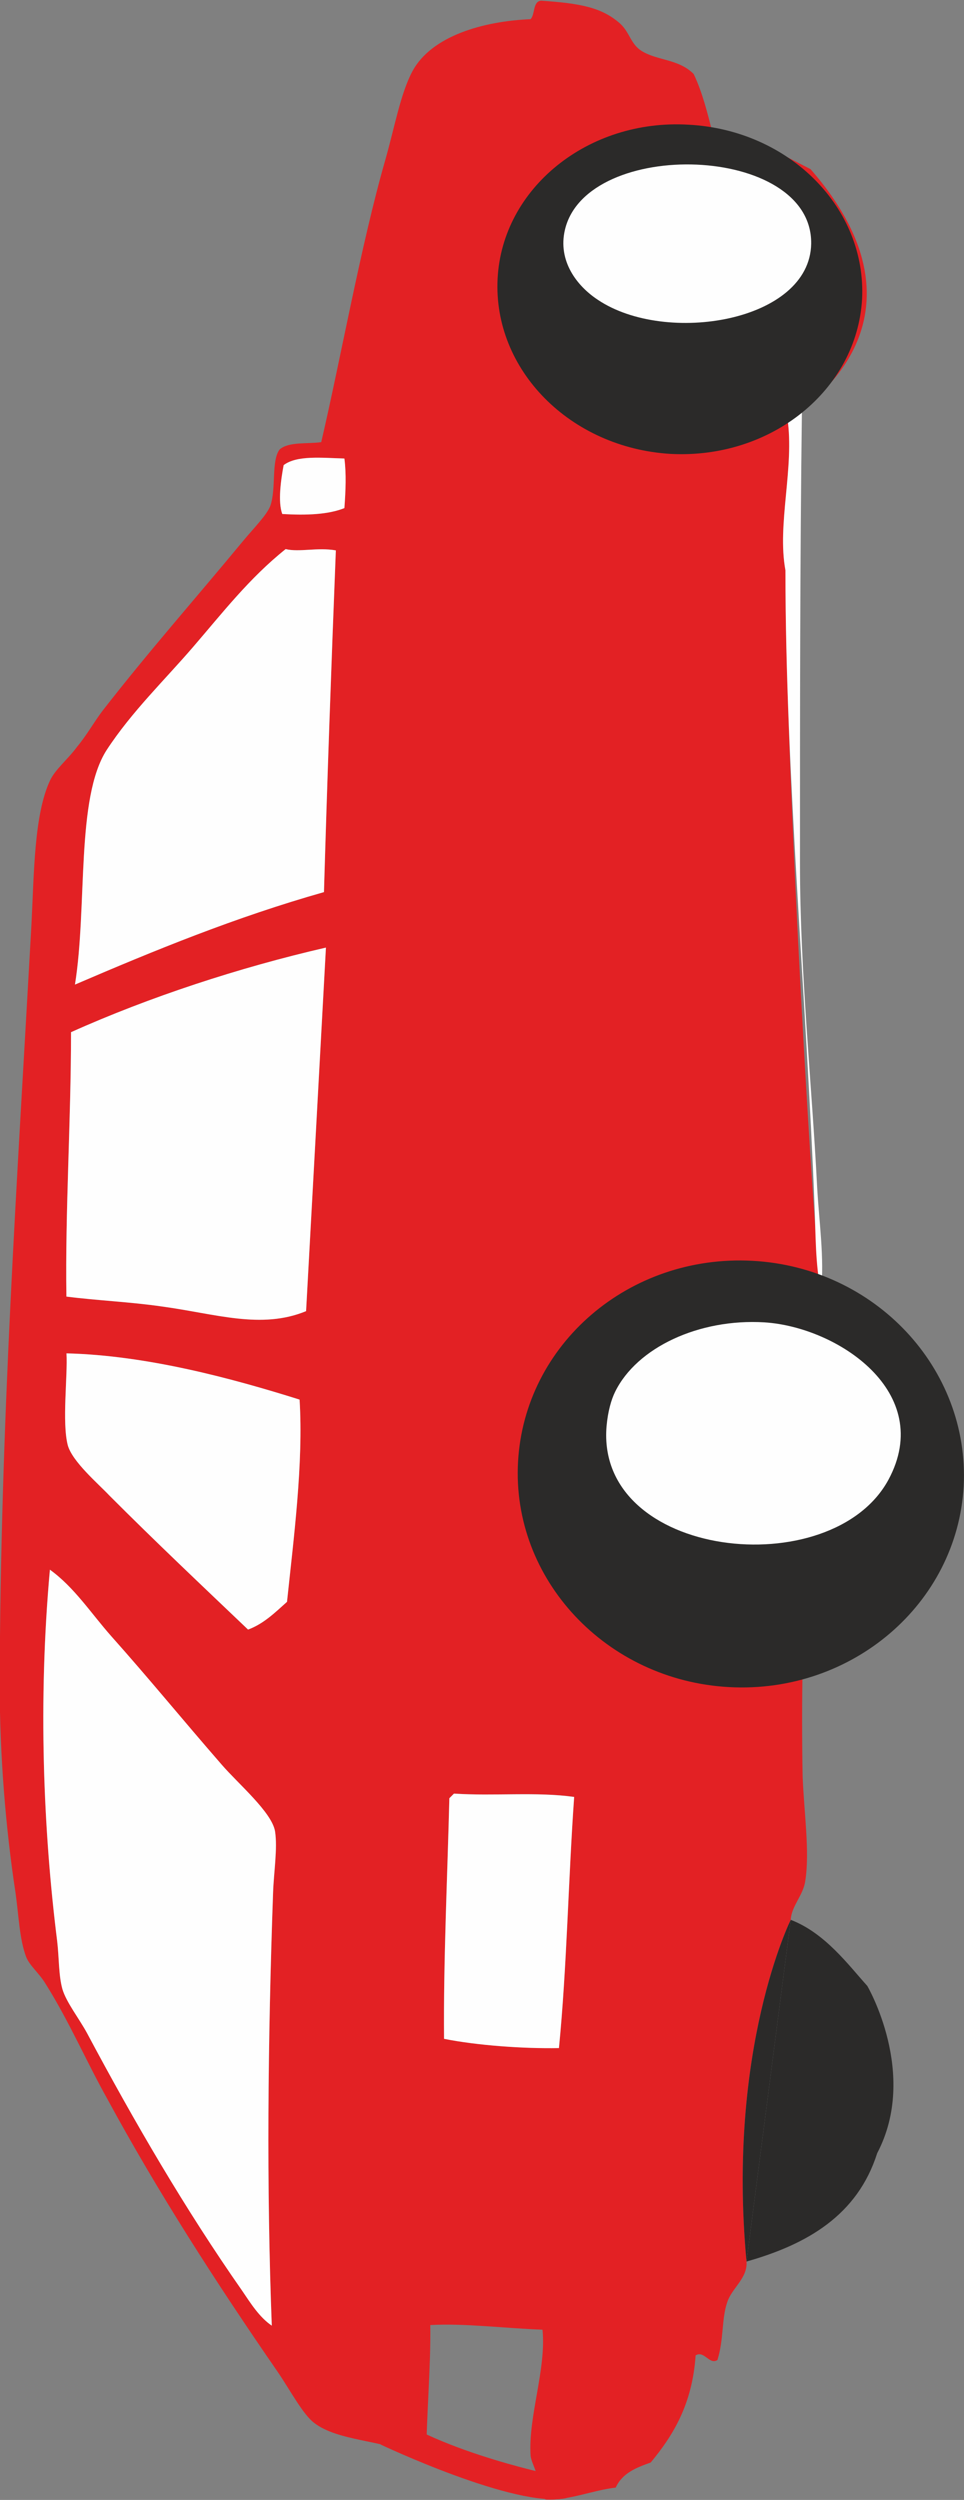
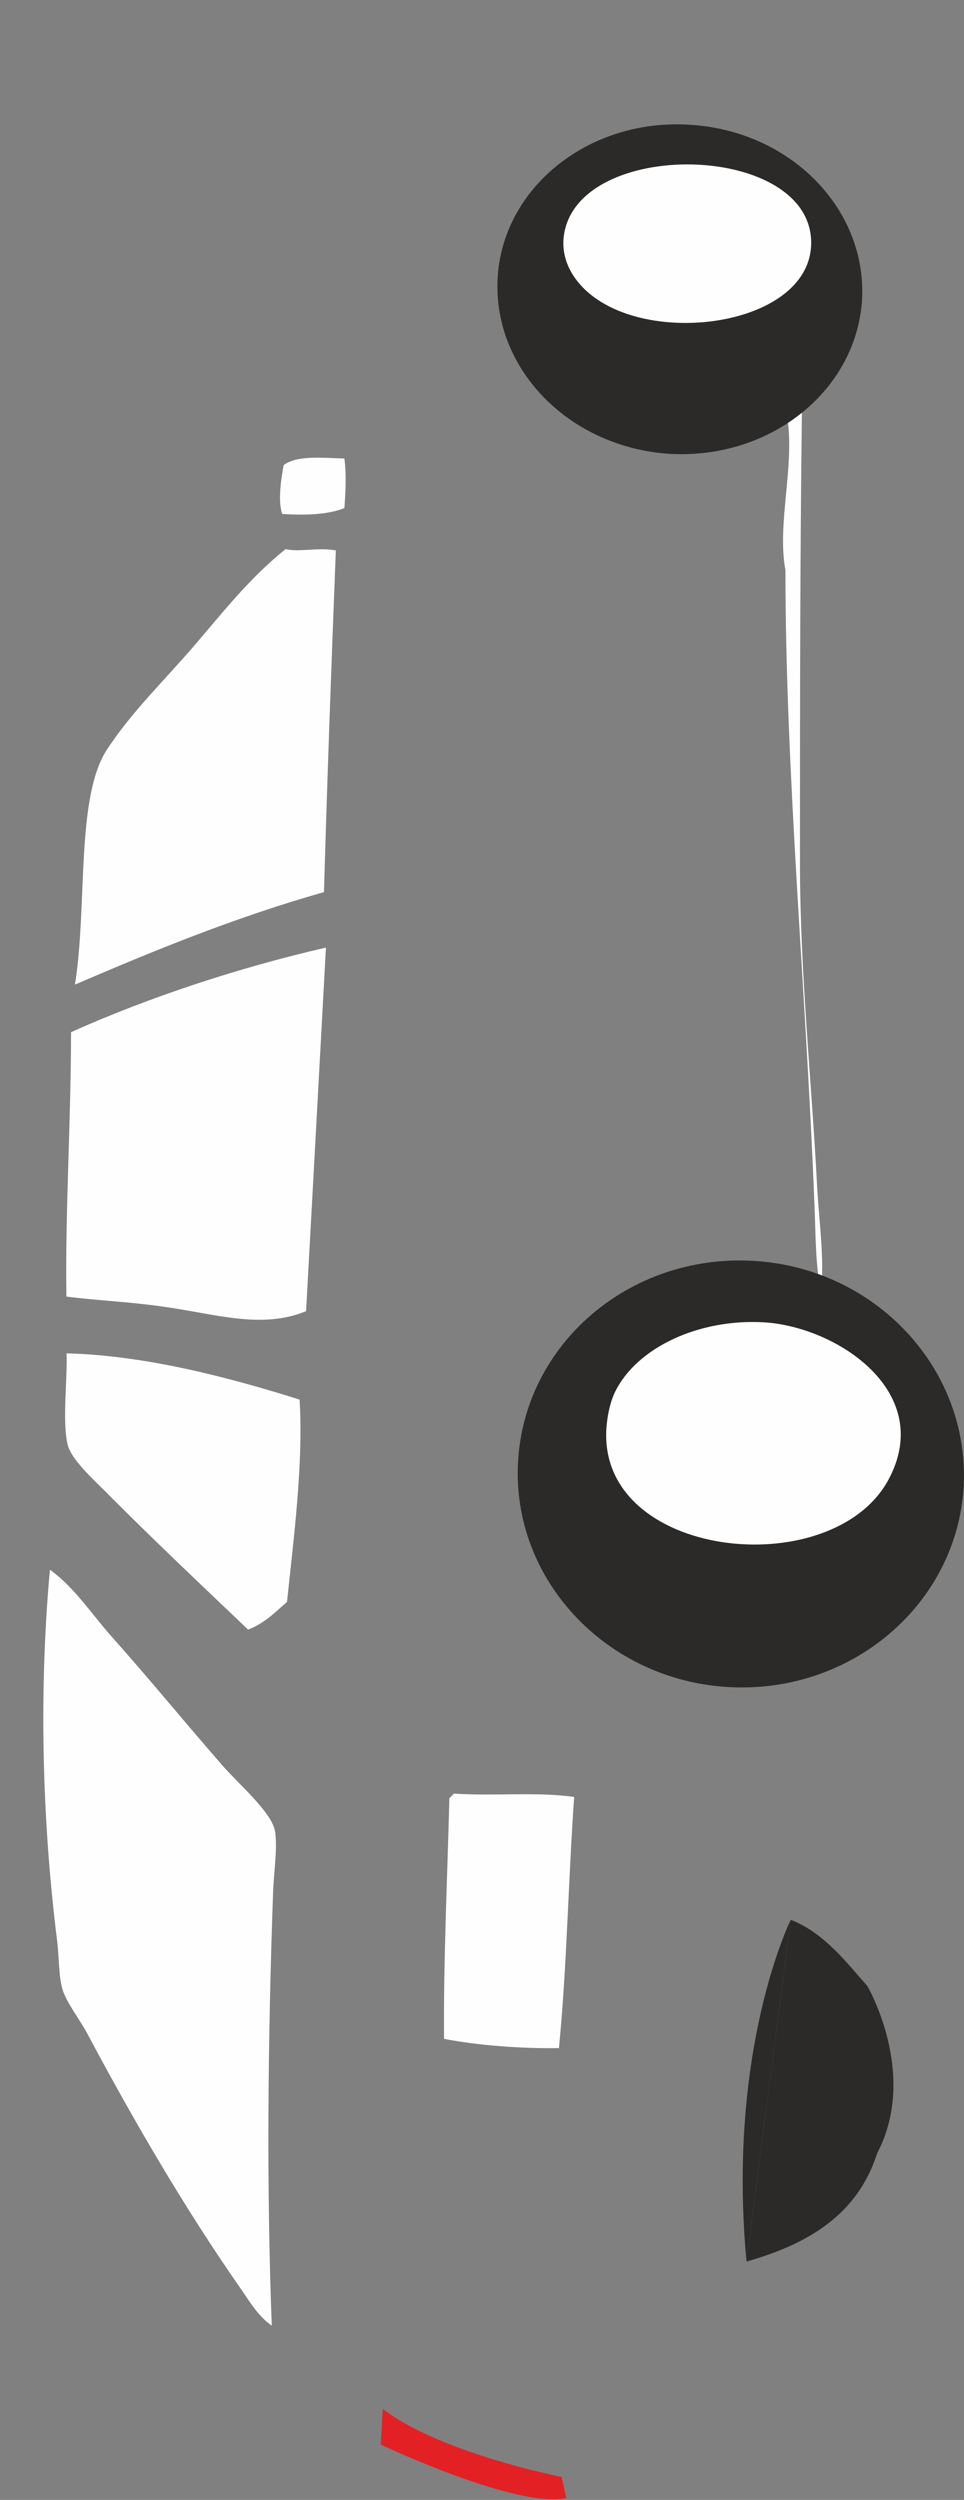
<svg xmlns="http://www.w3.org/2000/svg" version="1.1" id="Слой_1" x="0px" y="0px" viewBox="0 0 1273 3298" style="enable-background:new 0 0 1273 3298;" xml:space="preserve">
  <rect x="0" y="0" width="1273" height="3298" fill="#808080" stroke="none" />
  <style type="text/css">
	.st0{fill:#E32124;}
	.st1{fill:#FEFEFE;}
	.st2{fill:#2B2A29;}
</style>
  <g id="Слой_x0020_1">
-     <path class="st0" d="M358.9,3068c-16.6-11.3-27.9-29.6-39.2-46.2c-75-107.2-142.1-222.3-204.9-340c-10.5-19.2-27-40.1-32.3-57.5   c-5.2-18.3-4.4-41.9-7-63.6c-18.3-145.6-25.3-316.5-9.6-490c32.3,23.5,54.1,57.5,81.1,88.1c50.6,56.7,92.4,108.1,145.6,169.2   c21.8,25.3,66.3,62.8,70.6,88.1c3.5,22.7-1.7,54.1-2.6,81.1C353.6,2694.9,351.9,2884.9,358.9,3068z M586.4,2689.6   c-0.9-103.8,4.4-211.9,7-317.4l6.1-6.1c53.2,3.5,109-2.6,158.7,4.4c-7.8,109.9-9.6,225-20.1,331.3   C691.1,2702.7,630,2698.4,586.4,2689.6z M327.5,2149.9c-60.2-57.5-122.1-116-183.1-177c-14.8-15.7-48.8-44.5-54.9-66.3   c-7.8-30.5,0-90.7-1.7-121.2c106.4,2.6,218.9,33.1,307.8,61c5.2,83.7-7.8,183.1-16.6,266.8C363.2,2127.2,348.4,2142.1,327.5,2149.9   z M800.9,1881.4c1.7-19.2,6.1-34.9,11.3-45.3c28.8-58.4,110.7-96.8,197.1-91.6c96.8,6.1,225.8,92.4,163.9,207.5   C1098.3,2090.6,786.1,2056.6,800.9,1881.4z M404.2,1729.7c-59.3,24.4-119.5,3.5-190.1-6.1c-41.9-6.1-84.6-7.8-126.4-13.1   c-1.7-113.3,6.1-231.1,6.1-348.8c102.9-46.2,222.3-85.4,336.6-111.6C421.7,1409.7,412.9,1570.1,404.2,1729.7z M427.8,1176.9   C310.9,1210,204.5,1253.6,99,1298.9c16.6-103.8,0.9-245.9,41.9-309.5c33.1-50.6,76.7-92.4,114.2-136c38.4-44.5,74.1-90.7,122.1-129   c18.3,4.4,41.9-2.6,66.3,1.7C437.4,880.4,432.1,1026.9,427.8,1176.9z M372.8,678.1c-6.1-15.7-1.7-46.2,1.7-64.5   c17.4-13.1,49.7-9.6,80.2-8.7c2.6,20.1,1.7,41.9,0,65.4C433,679,404.2,679.9,372.8,678.1z M789.6,395.6   c-27.9-18.3-53.2-51.4-43.6-92.4c28.8-122.1,327-113.3,325.2,18.3C1069.5,424.4,879.4,455.8,789.6,395.6z M720.7,3297.4   c29.6,1.7,61.9-12.2,92.4-15.7c8.7-19.2,27-26.2,46.2-33.1c29.6-35.7,54.9-76.7,59.3-141.3c11.3-7,18.3,13.1,28.8,6.1   c8.7-27.9,5.2-54.1,13.1-76.7c6.1-18.3,27-31.4,25.3-53.2c-26.2-280.8,58.4-450.8,58.4-450.8c0.9-18.3,16.6-32.3,19.2-51.4   c6.1-38.4-1.7-90.7-3.5-137.8c-0.9-48.8-0.9-102,0-142.1c14.8-9.6,193.6-64.5,200.5-194.4c13.1-226.7-176.1-302.6-176.1-302.6   c-7.8-36.6-47.1-682.7-47.1-952.1c-11.3-61,12.2-136,2.6-200.5c4.4-7,12.2-9.6,19.2-13.1c0,0,184.8-116.8,11.3-315.6   c-33.1-16.6-75-41.9-129-46.2c-7-27.9-14-55.8-25.3-79.3c-20.1-20.1-48-17.4-68.9-30.5c-14-8.7-15.7-24.4-27.9-35.7   c-24.4-21.8-53.2-27-104.6-30.5c-11.3,0.9-7.8,18.3-14,24.4c-61.9,2.6-130.8,21.8-156.1,68.9c-15.7,29.6-23.5,74.1-35.7,116.8   c-32.3,112.5-59.3,264.2-84.6,372.3c-18.3,2.6-42.7-0.9-54.9,9.6c-11.3,14.8-4.4,51.4-12.2,74.1c-4.4,12.2-22.7,30.5-35.7,46.2   c-62.8,75.9-123.8,144.7-185.7,224.1c-11.3,14.8-20.9,32.3-34,48c-12.2,16.6-28.8,29.6-35.7,44.5C45,1074.8,45,1151.6,41.5,1220.5   c-19.2,344.4-41,659.2-41.9,1001.8c0,92.4,7.8,189.2,20.9,274.7c4.4,31.4,5.2,61,14,84.6c4.4,11.3,17.4,21.8,25.3,34.9   c31.4,49.7,54.1,102.9,82,152.6c66.3,122.1,143,241.5,225,360.1c16.6,24.4,33.1,55.8,48,67.1c31.4,24.4,91.6,22.7,125.6,41   c9.6,6.1,10.5-11.3,20.9-3.5l1.7,4.4c0-48,6.1-117.7,5.2-170.9c45.3-2.6,99.4,4.4,148.2,6.1c5.2,52.3-19.2,115.1-15.7,166.5   c0.9,7.8,7,18.3,8.7,27C712.9,3279.1,710.3,3292.1,720.7,3297.4z" />
    <path class="st1" d="M430.4,1250.1c-8.7,159.6-17.4,320-26.2,479.6c-59.3,24.4-119.5,3.5-190.1-6.1c-41.9-6.1-84.6-7.8-126.4-13.1   c-1.7-113.3,6.1-231.1,6.1-348.8C196.7,1315.5,316.2,1276.3,430.4,1250.1z" />
    <path class="st1" d="M140.9,989.4c33.1-50.6,76.7-92.4,114.2-136c38.4-44.5,74.1-90.7,122.1-129c18.3,4.4,41.9-2.6,66.3,1.7   c-6.1,154.3-11.3,300.8-15.7,450.8C310.9,1210,204.5,1253.6,99,1298.9C115.6,1195.2,99.9,1053,140.9,989.4z" />
    <path class="st1" d="M147,2158.6c50.6,56.7,92.4,108.1,145.6,169.2c21.8,25.3,66.3,62.8,70.6,88.1c3.5,22.7-1.7,54.1-2.6,81.1   c-7,197.9-8.7,388-1.7,571.1c-16.6-11.3-27.9-29.6-39.2-46.2c-75-107.2-142.1-222.3-204.9-340c-10.5-19.2-27-40.1-32.3-57.5   c-5.2-18.3-4.4-41.9-7-63.6c-18.3-145.6-25.3-316.5-9.6-490C98.2,2094.1,120,2128.1,147,2158.6z" />
    <path class="st1" d="M144.4,1972.9c-14.8-15.7-48.8-44.5-54.9-66.3c-7.8-30.5,0-90.7-1.7-121.2c106.4,2.6,218.9,33.1,307.8,61   c5.2,83.7-7.8,183.1-16.6,266.8c-15.7,14-30.5,28.8-51.4,36.6C267.3,2092.4,205.4,2034,144.4,1972.9z" />
    <path class="st1" d="M374.6,613.6c17.4-13.1,49.7-9.6,80.2-8.7c2.6,20.1,1.7,41.9,0,65.4c-21.8,8.7-50.6,9.6-82,7.8   C366.7,662.4,371.1,631.9,374.6,613.6z" />
    <path class="st1" d="M599.5,2366.2c53.2,3.5,109-2.6,158.7,4.4c-7.8,109.9-9.6,225-20.1,331.3c-47.1,0.9-108.1-3.5-151.7-12.2   c-0.9-103.8,4.4-211.9,7-317.4L599.5,2366.2z" />
-     <path class="st1" d="M1071.2,321.5c-1.7,102.9-191.8,134.3-281.6,74.1c-27.9-18.3-53.2-51.4-43.6-92.4   C774.8,181.1,1073,189.8,1071.2,321.5z" />
    <path class="st1" d="M812.3,1836c28.8-58.4,110.7-96.8,197.1-91.6c96.8,6.1,225.8,92.4,163.9,207.5   c-75,138.6-387.1,104.6-372.3-70.6C802.7,1862.2,807,1846.5,812.3,1836z" />
    <path class="st1" d="M1059,538.6c-2.6,202.3-2.6,403.7-2.6,599.9c0,145.6,15.7,290.3,22.7,428.1c2.6,46.2,9.6,92.4,5.2,137.8   c-7.8-36.6-7-75-8.7-113.3c-10.5-273.8-38.4-569.4-38.4-838.8c-11.3-61,12.2-136,2.6-200.5C1044.2,544.7,1052.1,542.1,1059,538.6z" />
    <path class="st2" d="M684.1,1928.4c8.7-155.2,146.5-273.8,309.5-265.1c162.2,8.7,286.9,142.1,279,297.3   c-8.7,155.2-147.4,273.8-309.5,265.1C800.9,2217.1,675.4,2083.7,684.1,1928.4z" />
    <path class="st2" d="M1138.4,394.7c6.1-120.3-95.9-223.2-229.3-230.2c-132.5-7.8-245.9,83.7-252,203.2   C651,488,753,590.9,885.5,598.8C1018.9,605.8,1131.4,514.2,1138.4,394.7z" />
    <path class="st2" d="M1044.2,2532.7l-58.4,450.8c80.2-22.7,146.5-61,172.6-143c54.9-104.6-13.1-220.6-13.1-220.6   C1120.1,2592,1089.5,2550.1,1044.2,2532.7z" />
-     <path class="st2" d="M985.8,2983.5l58.4-450.8C1044.2,2532.7,959.6,2702.7,985.8,2983.5z" />
+     <path class="st2" d="M985.8,2983.5l58.4-450.8C1044.2,2532.7,959.6,2702.7,985.8,2983.5" />
    <path class="st1" d="M1173.3,1952c61.9-115.1-67.1-201.4-163.9-207.5c-86.3-5.2-168.3,33.1-197.1,91.6   c-5.2,10.5-9.6,26.2-11.3,45.3C786.1,2056.6,1098.3,2090.6,1173.3,1952z" />
    <path class="st1" d="M789.6,395.6c89.8,60.2,279.9,28.8,281.6-74.1c1.7-131.7-296.5-140.4-325.2-18.3   C736.4,344.2,761.7,377.3,789.6,395.6z" />
    <path class="st0" d="M505.4,3177.9c75.9,58.4,236.3,89.8,236.3,89.8l6.1,27.9c-66.3,14-245-70.6-245-70.6L505.4,3177.9z" />
  </g>
</svg>